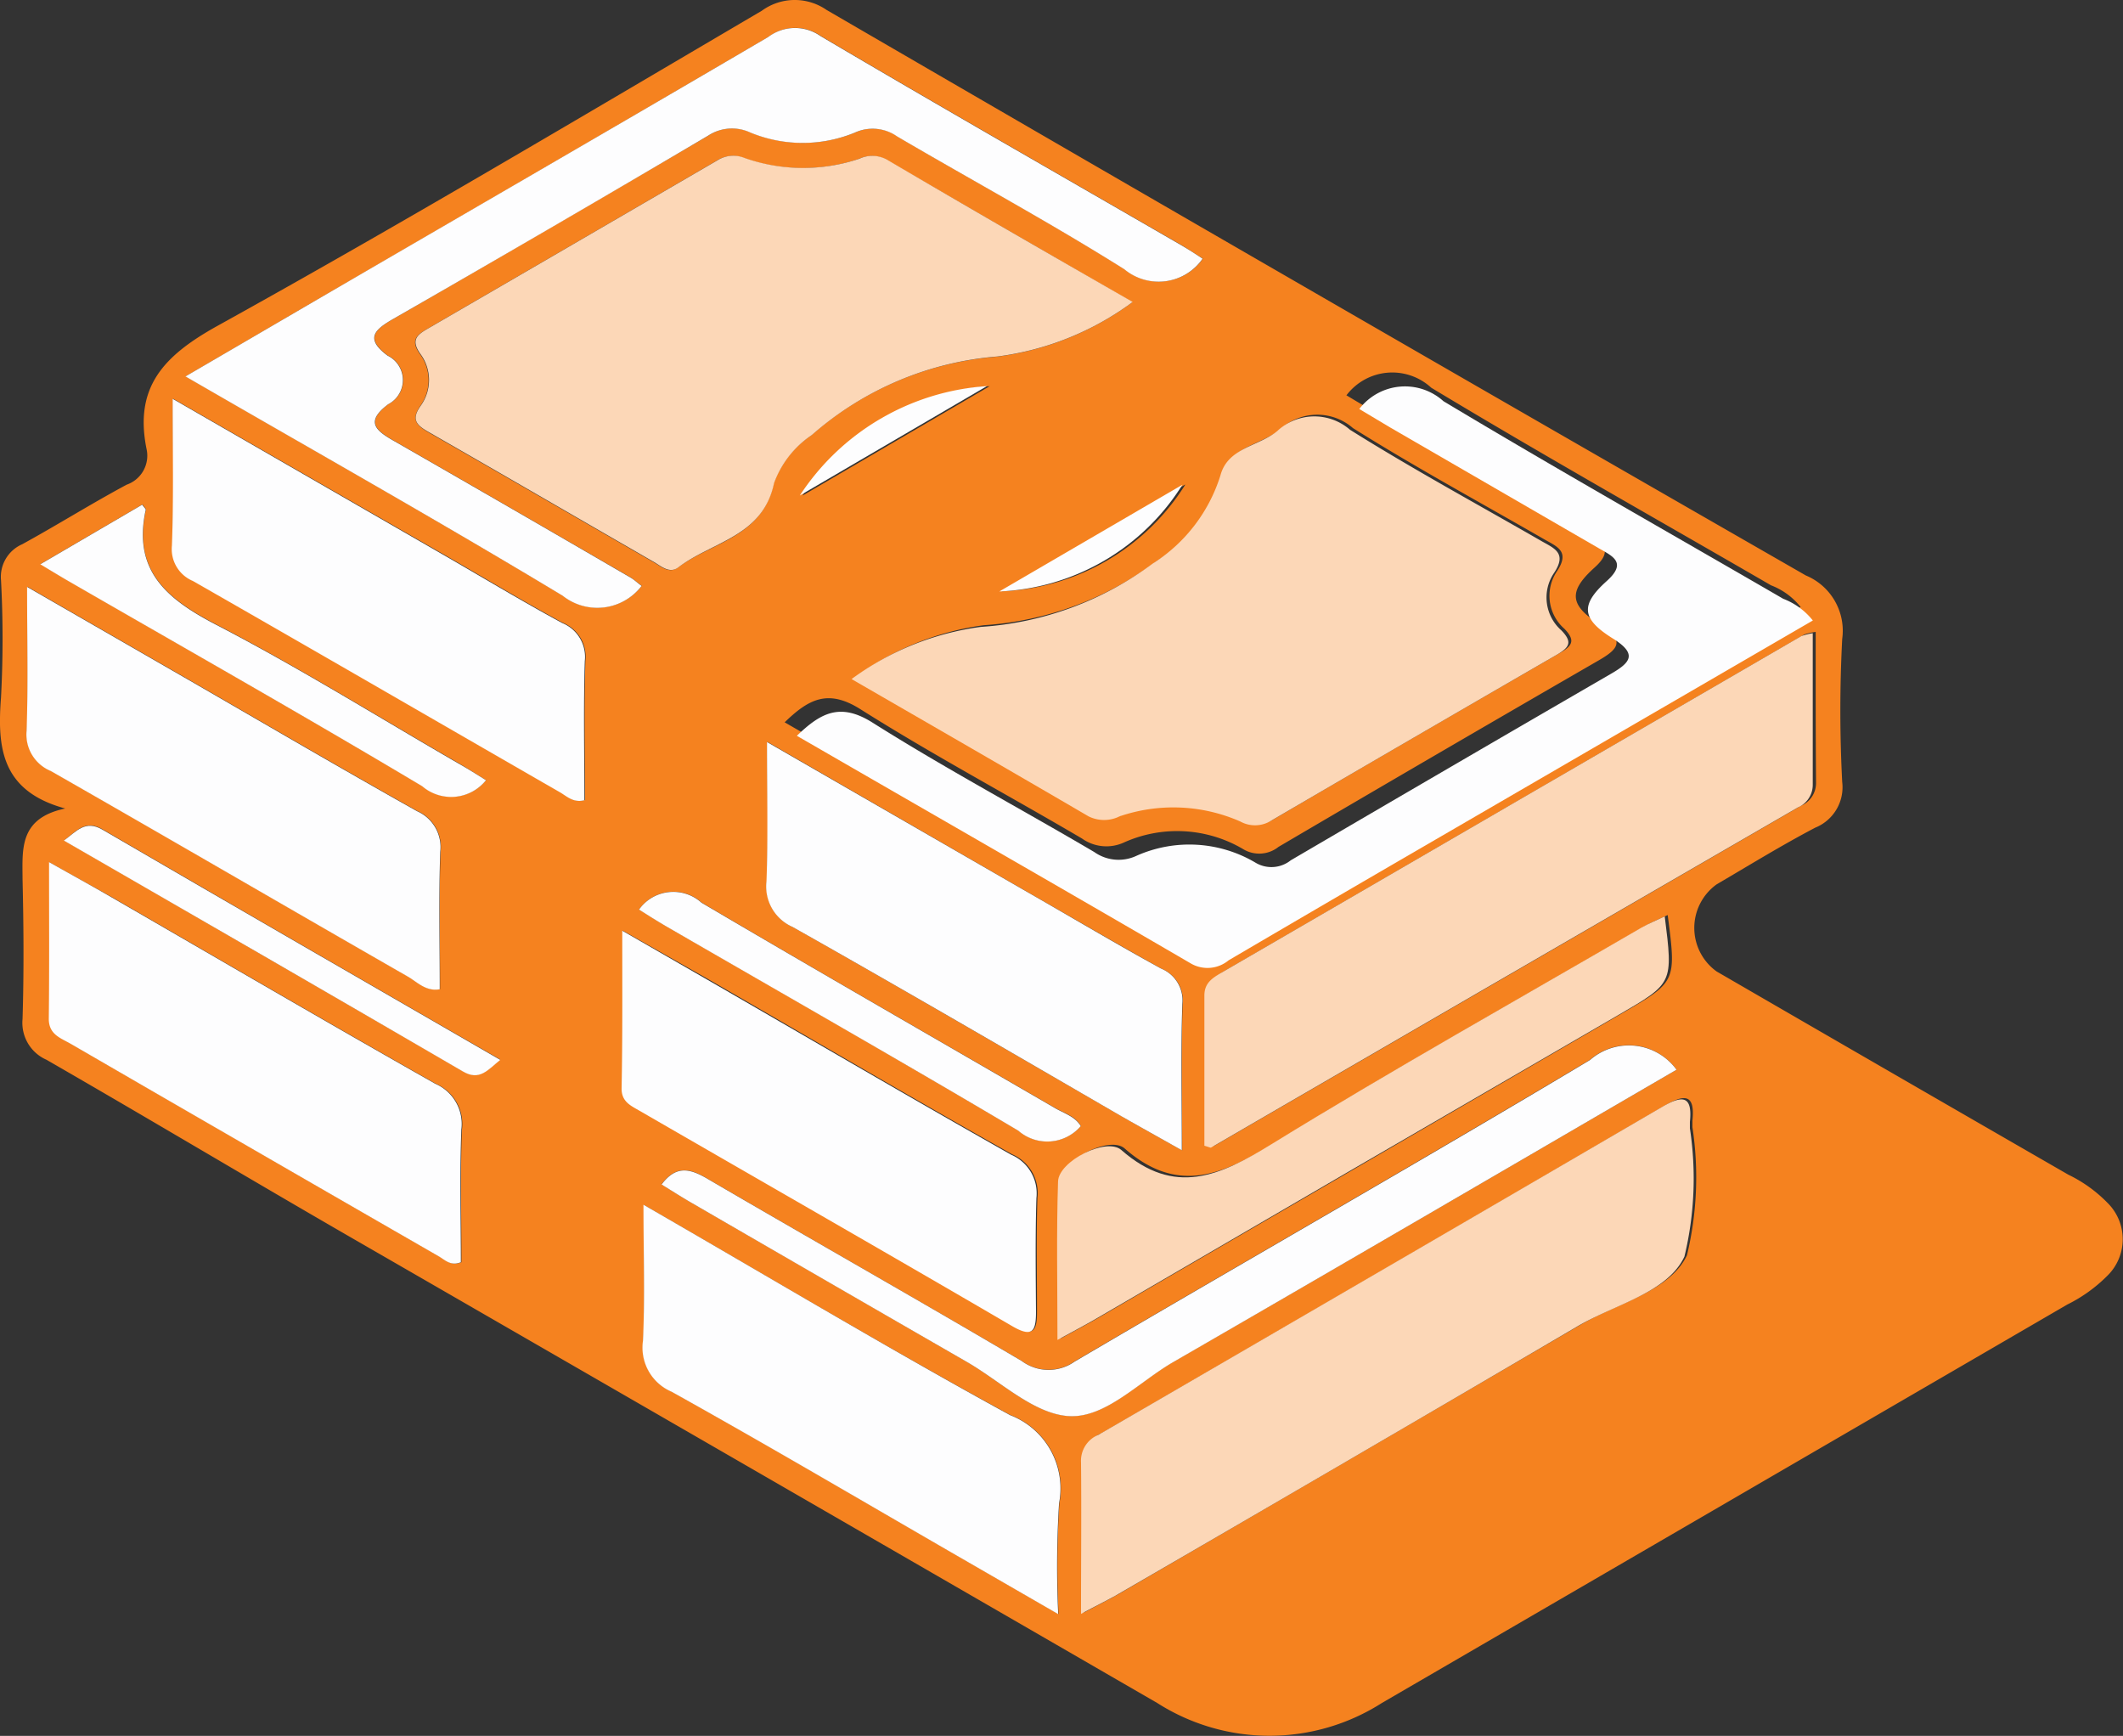
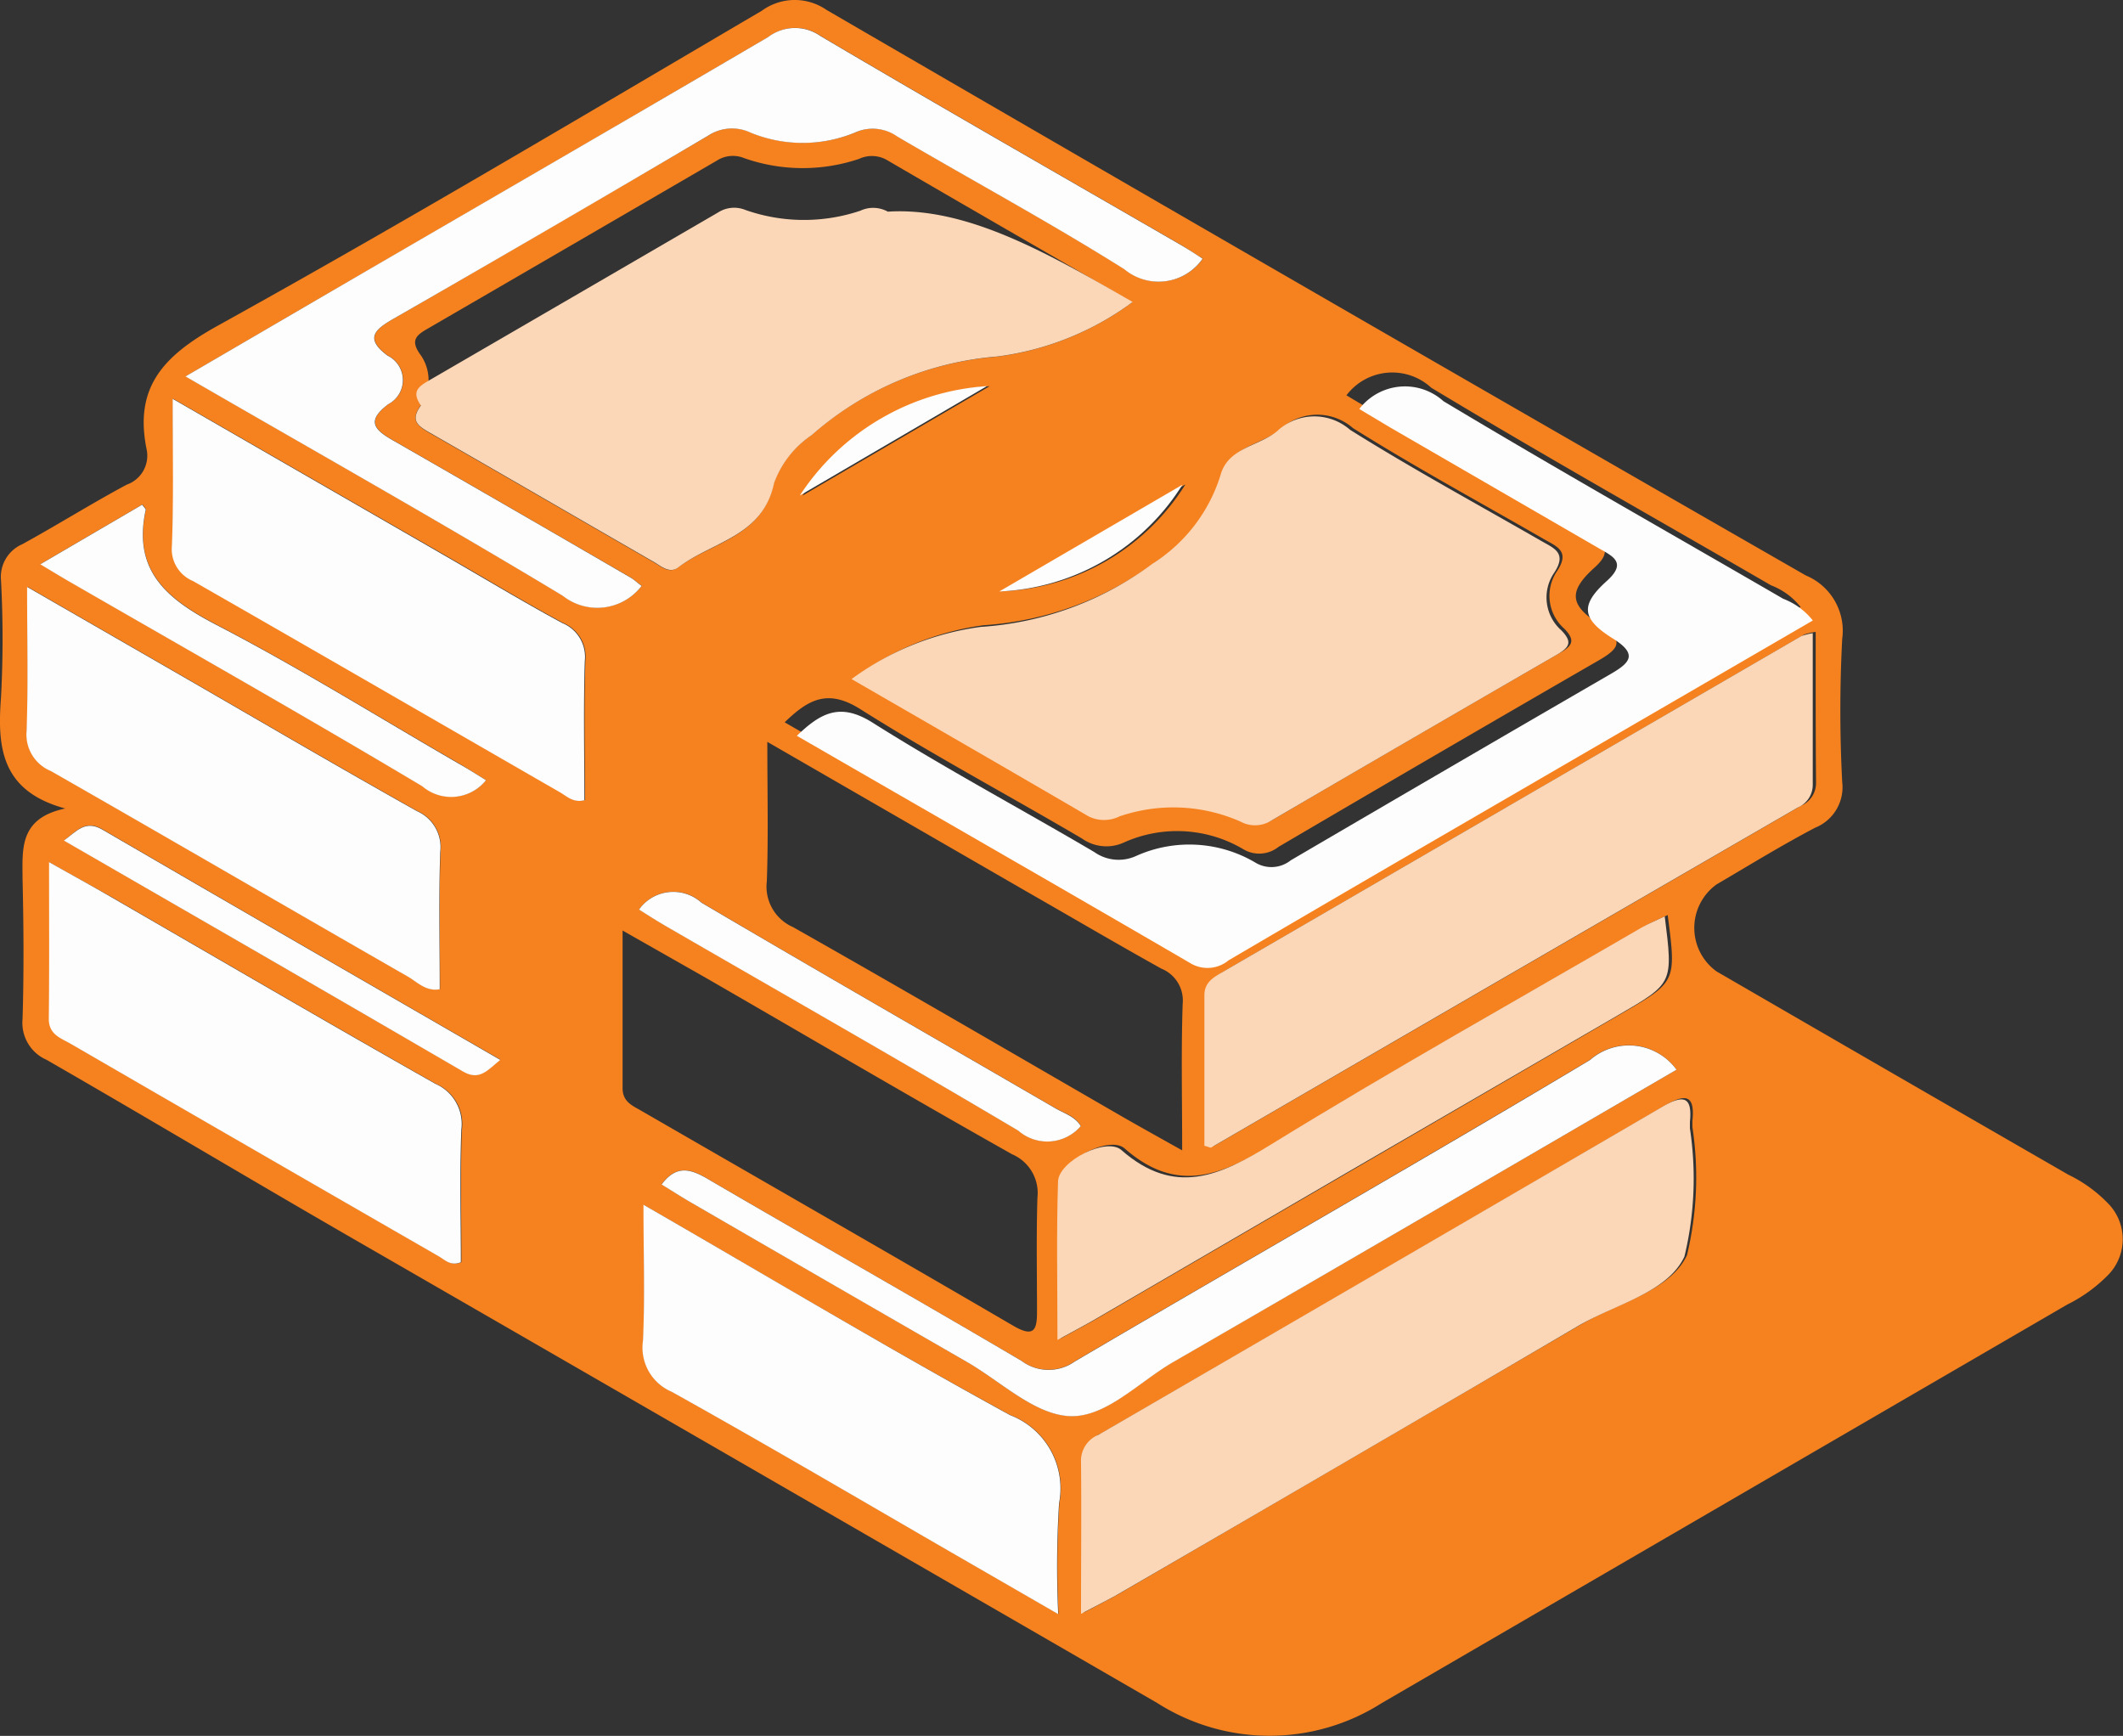
<svg xmlns="http://www.w3.org/2000/svg" width="25.23" height="20.627" viewBox="0 0 25.23 20.627">
  <rect x="0" y="0" width="25.23" height="20.627" fill="#333333" stroke="none" />
  <defs>
    <style>.a{fill:#f5821f;}.b{fill:#fcd7b7;}.c{fill:#fdfdfe;}</style>
  </defs>
  <g transform="translate(-144.215 -506.317)">
    <path class="a" d="M3646.57,2232.019c-.76-.207-.809-.723-.763-1.32a13.171,13.171,0,0,0,0-1.392.423.423,0,0,1,.252-.428c.418-.229.822-.483,1.242-.708a.365.365,0,0,0,.235-.427c-.146-.729.2-1.1.829-1.452,2.184-1.209,4.33-2.487,6.483-3.752a.664.664,0,0,1,.77-.01q5.809,3.375,11.638,6.72a.711.711,0,0,1,.432.754,16.387,16.387,0,0,0,0,1.7.518.518,0,0,1-.321.543c-.4.21-.783.446-1.172.674a.637.637,0,0,0,0,1.034q2.088,1.21,4.18,2.415a1.658,1.658,0,0,1,.468.337.607.607,0,0,1-.009.869,1.781,1.781,0,0,1-.469.336q-4.074,2.368-8.148,4.736a2.482,2.482,0,0,1-2.669,0q-4.781-2.764-9.565-5.522c-1.214-.7-2.419-1.421-3.635-2.121a.479.479,0,0,1-.285-.485c.017-.554.013-1.109,0-1.663C3646.062,2232.5,3646.021,2232.135,3646.57,2232.019Zm12.686-6.014c-1.012-.586-1.97-1.137-2.925-1.694a.359.359,0,0,0-.327-.011,2.1,2.1,0,0,1-1.365-.009.353.353,0,0,0-.324.029q-1.718,1-3.442,2c-.13.075-.2.135-.091.294a.522.522,0,0,1,.01.618c-.121.175-.038.238.1.32.894.512,1.785,1.03,2.677,1.544.087.05.18.137.283.059.4-.3,1.005-.36,1.137-1a1.172,1.172,0,0,1,.448-.571,3.8,3.8,0,0,1,2.205-.934A3.439,3.439,0,0,0,3659.256,2226Zm-3.306,4.46c.968.559,1.893,1.092,2.816,1.627a.415.415,0,0,0,.37,0,1.976,1.976,0,0,1,1.433.061.362.362,0,0,0,.362-.006q1.7-.994,3.407-1.979c.143-.083.182-.147.048-.285a.521.521,0,0,1-.093-.675c.168-.246.006-.3-.148-.389-.759-.437-1.53-.855-2.271-1.32a.645.645,0,0,0-.863.013c-.22.185-.588.2-.677.528a1.912,1.912,0,0,1-.806,1.049,3.829,3.829,0,0,1-2.041.752A3.327,3.327,0,0,0,3655.95,2230.465Zm2.727,11.108c.175-.094.288-.15.4-.213q2.752-1.6,5.5-3.206c.442-.259,1.064-.4,1.266-.826a3.965,3.965,0,0,0,.065-1.523c0-.025,0-.051,0-.077.032-.308-.083-.322-.323-.182q-3.349,1.958-6.706,3.9a.333.333,0,0,0-.207.328C3658.683,2240.354,3658.677,2240.932,3658.677,2241.573Zm8.7-11.653a.743.743,0,0,0-.137.03l-6.906,4.008c-.1.061-.188.122-.187.263,0,.6,0,1.2,0,1.784.053.016.069.027.077.023q3.488-2.021,6.975-4.042a.292.292,0,0,0,.178-.271C3667.372,2231.125,3667.373,2230.534,3667.373,2229.92Zm-5.578-2.809c.139.083.259.155.38.225l2.472,1.431c.165.095.338.169.095.388-.318.286-.3.451.073.685.3.188.2.29-.03.422q-1.905,1.1-3.8,2.213a.368.368,0,0,1-.423.025,1.543,1.543,0,0,0-1.412-.078.5.5,0,0,1-.5-.046c-.877-.516-1.775-.995-2.634-1.537-.389-.246-.62-.115-.9.156,1.576.908,3.128,1.8,4.673,2.7a.394.394,0,0,0,.458-.032q.981-.578,1.967-1.149l4.976-2.889a.824.824,0,0,0-.352-.258c-1.347-.781-2.705-1.544-4.038-2.348A.683.683,0,0,0,3661.795,2227.111Zm-8.375,2.263c-.05-.036-.089-.07-.133-.1q-1.4-.813-2.809-1.622c-.216-.123-.351-.227-.07-.438a.323.323,0,0,0-.008-.577c-.283-.21-.141-.316.073-.44q1.872-1.081,3.738-2.175a.516.516,0,0,1,.5-.036,1.629,1.629,0,0,0,1.244,0,.506.506,0,0,1,.5.046c.9.528,1.818,1.024,2.7,1.578a.637.637,0,0,0,.931-.125c-.108-.067-.2-.13-.3-.187-1.415-.818-2.835-1.628-4.242-2.459a.527.527,0,0,0-.621.012c-1.8,1.055-3.6,2.1-5.406,3.147l-1.519.886c1.526.883,3.018,1.723,4.483,2.606A.662.662,0,0,0,3653.42,2229.374Zm.022,7.353c0,.592.018,1.1-.006,1.616a.57.57,0,0,0,.341.606c1.135.632,2.255,1.292,3.381,1.942l1.213.7a12.136,12.136,0,0,1,.01-1.317.933.933,0,0,0-.583-1.048C3656.354,2238.437,3654.941,2237.592,3653.442,2236.727Zm1.468-5.5c0,.606.013,1.132-.006,1.656a.525.525,0,0,0,.311.545c1.31.741,2.61,1.5,3.914,2.253.22.126.441.249.711.4,0-.617-.013-1.179.006-1.739a.408.408,0,0,0-.253-.42c-.528-.294-1.049-.6-1.573-.9Zm-1.72,2.242c0,.672,0,1.273,0,1.874,0,.149.1.2.2.255,1.482.856,2.967,1.706,4.444,2.568.244.142.282.051.281-.17,0-.451-.009-.9.005-1.353a.5.5,0,0,0-.3-.515c-1.222-.688-2.432-1.4-3.646-2.1Zm-7.073-4.085c0,.631.013,1.171-.006,1.709a.469.469,0,0,0,.288.479c1.417.809,2.827,1.631,4.242,2.442.112.064.215.181.38.151,0-.553-.013-1.094.006-1.633a.466.466,0,0,0-.276-.483c-.93-.522-1.85-1.061-2.774-1.594Zm1.73-2.235c0,.62.012,1.182-.006,1.743a.411.411,0,0,0,.25.421c1.454.83,2.9,1.67,4.352,2.505.085.049.159.135.3.1,0-.549-.012-1.1.005-1.655a.434.434,0,0,0-.269-.451c-.487-.264-.961-.551-1.441-.827Zm-1.469,5.505c0,.657,0,1.258,0,1.859,0,.188.138.23.256.3q2.188,1.267,4.381,2.529c.072.042.14.118.26.068,0-.521-.015-1.05.006-1.577a.52.52,0,0,0-.31-.543c-1.288-.729-2.566-1.476-3.848-2.216C3646.89,2232.941,3646.657,2232.813,3646.378,2232.656Zm19.236.629c-.095.046-.188.083-.273.132-1.47.854-2.954,1.684-4.4,2.575-.616.38-1.152.623-1.784.069-.178-.156-.744.132-.752.373-.02.61-.007,1.221-.007,1.884.192-.105.327-.176.458-.252q3.107-1.806,6.211-3.611C3665.716,2234.078,3665.718,2234.081,3665.614,2233.285Zm.1,1.838a.7.7,0,0,0-1.027-.116c-2.031,1.213-4.087,2.386-6.127,3.585a.536.536,0,0,1-.628-.008c-1.241-.73-2.494-1.44-3.738-2.167-.2-.119-.368-.162-.542.07.123.075.239.15.357.218q1.637.946,3.273,1.891c.4.232.795.618,1.21.643.435.026.831-.405,1.241-.642C3661.731,2237.447,3663.718,2236.287,3665.719,2235.123Zm-14.148-3.44c-.111-.069-.216-.136-.324-.2-.956-.553-1.9-1.139-2.877-1.647-.588-.306-1-.642-.839-1.368,0-.008-.012-.018-.042-.06l-1.211.708c.128.078.211.13.3.18,1.414.816,2.834,1.622,4.238,2.457A.53.53,0,0,0,3651.571,2231.683Zm1.818,1.537c.126.077.231.146.34.208,1.391.8,2.787,1.6,4.169,2.419a.524.524,0,0,0,.743-.054c-.068-.119-.2-.152-.308-.215-1.4-.813-2.807-1.618-4.2-2.44A.5.5,0,0,0,3653.389,2233.22Zm-6.835-.823c1.593.921,3.17,1.832,4.746,2.746.194.112.292-.019.44-.14-1.6-.923-3.166-1.827-4.73-2.737C3646.807,2232.149,3646.707,2232.286,3646.554,2232.4Zm8.779-4.094,2.224-1.3A2.886,2.886,0,0,0,3655.333,2228.3Zm4.547-.131-2.176,1.268A2.7,2.7,0,0,0,3659.88,2228.172Z" transform="translate(-3501.58 -1716.095)" />
-     <path class="b" d="M3659.256,2226a3.439,3.439,0,0,1-1.609.648,3.8,3.8,0,0,0-2.205.934,1.172,1.172,0,0,0-.448.571c-.132.635-.735.693-1.137,1-.1.078-.2-.009-.283-.059-.892-.514-1.783-1.032-2.677-1.544-.143-.082-.226-.145-.1-.32a.522.522,0,0,0-.01-.618c-.109-.159-.039-.219.091-.294q1.723-1,3.442-2a.353.353,0,0,1,.324-.029,2.1,2.1,0,0,0,1.365.009.359.359,0,0,1,.327.011C3657.286,2224.868,3658.244,2225.419,3659.256,2226Z" transform="translate(-3501.58 -1716.095)" />
+     <path class="b" d="M3659.256,2226a3.439,3.439,0,0,1-1.609.648,3.8,3.8,0,0,0-2.205.934,1.172,1.172,0,0,0-.448.571c-.132.635-.735.693-1.137,1-.1.078-.2-.009-.283-.059-.892-.514-1.783-1.032-2.677-1.544-.143-.082-.226-.145-.1-.32c-.109-.159-.039-.219.091-.294q1.723-1,3.442-2a.353.353,0,0,1,.324-.029,2.1,2.1,0,0,0,1.365.009.359.359,0,0,1,.327.011C3657.286,2224.868,3658.244,2225.419,3659.256,2226Z" transform="translate(-3501.58 -1716.095)" />
    <path class="b" d="M3655.95,2230.465a3.327,3.327,0,0,1,1.537-.62,3.829,3.829,0,0,0,2.041-.752,1.912,1.912,0,0,0,.806-1.049c.089-.332.457-.343.677-.528a.645.645,0,0,1,.863-.013c.741.465,1.512.883,2.271,1.32.154.089.316.143.148.389a.521.521,0,0,0,.093.675c.134.138.095.2-.048.285q-1.705.985-3.407,1.979a.362.362,0,0,1-.362.006,1.976,1.976,0,0,0-1.433-.061.415.415,0,0,1-.37,0C3657.843,2231.557,3656.918,2231.024,3655.95,2230.465Z" transform="translate(-3501.615 -1716.079)" />
    <path class="b" d="M3658.677,2241.573c0-.641.006-1.219,0-1.8a.333.333,0,0,1,.207-.328q3.357-1.946,6.706-3.9c.24-.14.355-.126.323.182,0,.026,0,.052,0,.077a3.965,3.965,0,0,1-.065,1.523c-.2.429-.824.567-1.266.826q-2.746,1.611-5.5,3.206C3658.965,2241.423,3658.852,2241.479,3658.677,2241.573Z" transform="translate(-3501.615 -1716.079)" />
    <path class="b" d="M3667.373,2229.92c0,.614,0,1.205,0,1.8a.292.292,0,0,1-.178.271q-3.489,2.019-6.975,4.042c-.008,0-.024-.007-.077-.023,0-.586,0-1.185,0-1.784,0-.141.082-.2.187-.263l6.906-4.008A.743.743,0,0,1,3667.373,2229.92Z" transform="translate(-3501.615 -1716.079)" />
    <path class="c" d="M3661.795,2227.111a.683.683,0,0,1,1-.093c1.333.8,2.691,1.567,4.038,2.348a.824.824,0,0,1,.352.258l-4.976,2.889q-.984.572-1.967,1.149a.394.394,0,0,1-.458.032c-1.545-.9-3.1-1.791-4.673-2.7.282-.271.513-.4.9-.156.859.542,1.757,1.021,2.634,1.537a.5.5,0,0,0,.5.046,1.543,1.543,0,0,1,1.412.078.368.368,0,0,0,.423-.025q1.9-1.112,3.8-2.213c.229-.132.332-.234.03-.422-.376-.234-.391-.4-.073-.685.243-.219.07-.293-.095-.388l-2.472-1.431C3662.054,2227.266,3661.934,2227.194,3661.795,2227.111Z" transform="translate(-3501.426 -1715.934)" />
    <path class="c" d="M3653.42,2229.374a.662.662,0,0,1-.938.117c-1.465-.883-2.957-1.723-4.483-2.606l1.519-.886c1.8-1.048,3.607-2.092,5.406-3.147a.527.527,0,0,1,.621-.012c1.407.831,2.827,1.641,4.242,2.459.1.057.2.12.3.187a.637.637,0,0,1-.931.125c-.882-.554-1.8-1.05-2.7-1.578a.506.506,0,0,0-.5-.046,1.629,1.629,0,0,1-1.244,0,.516.516,0,0,0-.5.036q-1.864,1.1-3.738,2.175c-.214.124-.356.23-.073.44a.323.323,0,0,1,.008.577c-.281.211-.146.315.07.438q1.407.807,2.809,1.622C3653.331,2229.3,3653.37,2229.338,3653.42,2229.374Z" transform="translate(-3501.58 -1716.095)" />
    <path class="c" d="M3653.442,2236.727c1.5.865,2.912,1.71,4.356,2.5a.933.933,0,0,1,.583,1.048,12.136,12.136,0,0,0-.01,1.317l-1.213-.7c-1.126-.65-2.246-1.31-3.381-1.942a.57.57,0,0,1-.341-.606C3653.46,2237.832,3653.442,2237.319,3653.442,2236.727Z" transform="translate(-3501.58 -1716.095)" />
-     <path class="c" d="M3654.91,2231.229l3.11,1.792c.524.3,1.045.61,1.573.9a.408.408,0,0,1,.253.42c-.019.56-.006,1.122-.006,1.739-.27-.152-.491-.275-.711-.4-1.3-.753-2.6-1.512-3.914-2.253a.525.525,0,0,1-.311-.545C3654.923,2232.361,3654.91,2231.835,3654.91,2231.229Z" transform="translate(-3501.58 -1716.095)" />
-     <path class="c" d="M3653.19,2233.471l.976.562c1.214.7,2.424,1.409,3.646,2.1a.5.5,0,0,1,.3.515c-.014.45-.008.9-.005,1.353,0,.221-.037.312-.281.17-1.477-.862-2.962-1.712-4.444-2.568-.1-.057-.2-.106-.2-.255C3653.194,2234.744,3653.19,2234.143,3653.19,2233.471Z" transform="translate(-3501.58 -1716.095)" />
    <path class="c" d="M3646.117,2229.386l1.86,1.071c.924.533,1.844,1.072,2.774,1.594a.466.466,0,0,1,.276.483c-.019.539-.006,1.08-.006,1.633-.165.03-.268-.087-.38-.151-1.415-.811-2.825-1.633-4.242-2.442a.469.469,0,0,1-.288-.479C3646.13,2230.557,3646.117,2230.017,3646.117,2229.386Z" transform="translate(-3501.58 -1716.095)" />
    <path class="c" d="M3647.847,2227.151l3.188,1.837c.48.276.954.563,1.441.827a.434.434,0,0,1,.269.451c-.017.552-.005,1.106-.005,1.655-.138.034-.212-.052-.3-.1-1.451-.835-2.9-1.675-4.352-2.505a.411.411,0,0,1-.25-.421C3647.859,2228.333,3647.847,2227.771,3647.847,2227.151Z" transform="translate(-3501.58 -1716.095)" />
    <path class="c" d="M3646.378,2232.656c.279.157.512.285.742.418,1.282.74,2.56,1.487,3.848,2.216a.52.52,0,0,1,.31.543c-.021.527-.006,1.056-.006,1.577-.12.05-.188-.026-.26-.068q-2.193-1.262-4.381-2.529c-.118-.068-.259-.11-.256-.3C3646.382,2233.914,3646.378,2233.313,3646.378,2232.656Z" transform="translate(-3501.58 -1716.095)" />
    <path class="b" d="M3665.614,2233.285c.1.8.1.793-.548,1.17q-3.106,1.8-6.211,3.611c-.131.076-.266.147-.458.252,0-.663-.013-1.274.007-1.884.008-.241.574-.529.752-.373.632.554,1.168.311,1.784-.069,1.447-.891,2.931-1.721,4.4-2.575C3665.426,2233.368,3665.519,2233.331,3665.614,2233.285Z" transform="translate(-3501.615 -1716.079)" />
    <path class="c" d="M3665.719,2235.123c-2,1.164-3.988,2.324-5.981,3.474-.41.237-.806.668-1.241.642-.415-.025-.809-.411-1.21-.643q-1.637-.943-3.273-1.891c-.118-.068-.234-.143-.357-.218.174-.232.338-.189.542-.07,1.244.727,2.5,1.437,3.738,2.167a.536.536,0,0,0,.628.008c2.04-1.2,4.1-2.372,6.127-3.585A.7.7,0,0,1,3665.719,2235.123Z" transform="translate(-3501.58 -1716.095)" />
    <path class="c" d="M3651.571,2231.683a.53.53,0,0,1-.759.071c-1.4-.835-2.824-1.641-4.238-2.457-.085-.05-.168-.1-.3-.18l1.211-.708c.03.042.044.052.042.06-.158.726.251,1.062.839,1.368.98.508,1.921,1.094,2.877,1.647C3651.355,2231.547,3651.46,2231.614,3651.571,2231.683Z" transform="translate(-3501.58 -1716.095)" />
    <path class="c" d="M3653.389,2233.22a.5.5,0,0,1,.742-.082c1.395.822,2.8,1.627,4.2,2.44.108.063.24.1.308.215a.524.524,0,0,1-.743.054c-1.382-.82-2.778-1.615-4.169-2.419C3653.62,2233.366,3653.515,2233.3,3653.389,2233.22Z" transform="translate(-3501.58 -1716.095)" />
    <path class="c" d="M3646.554,2232.4c.153-.111.253-.248.456-.131,1.564.91,3.132,1.814,4.73,2.737-.148.121-.246.252-.44.14C3649.724,2234.229,3648.147,2233.318,3646.554,2232.4Z" transform="translate(-3501.58 -1716.095)" />
    <path class="c" d="M3655.333,2228.3a2.886,2.886,0,0,1,2.224-1.3Z" transform="translate(-3501.613 -1716.095)" />
    <path class="c" d="M3659.88,2228.172a2.7,2.7,0,0,1-2.176,1.268Z" transform="translate(-3501.613 -1716.095)" />
  </g>
</svg>